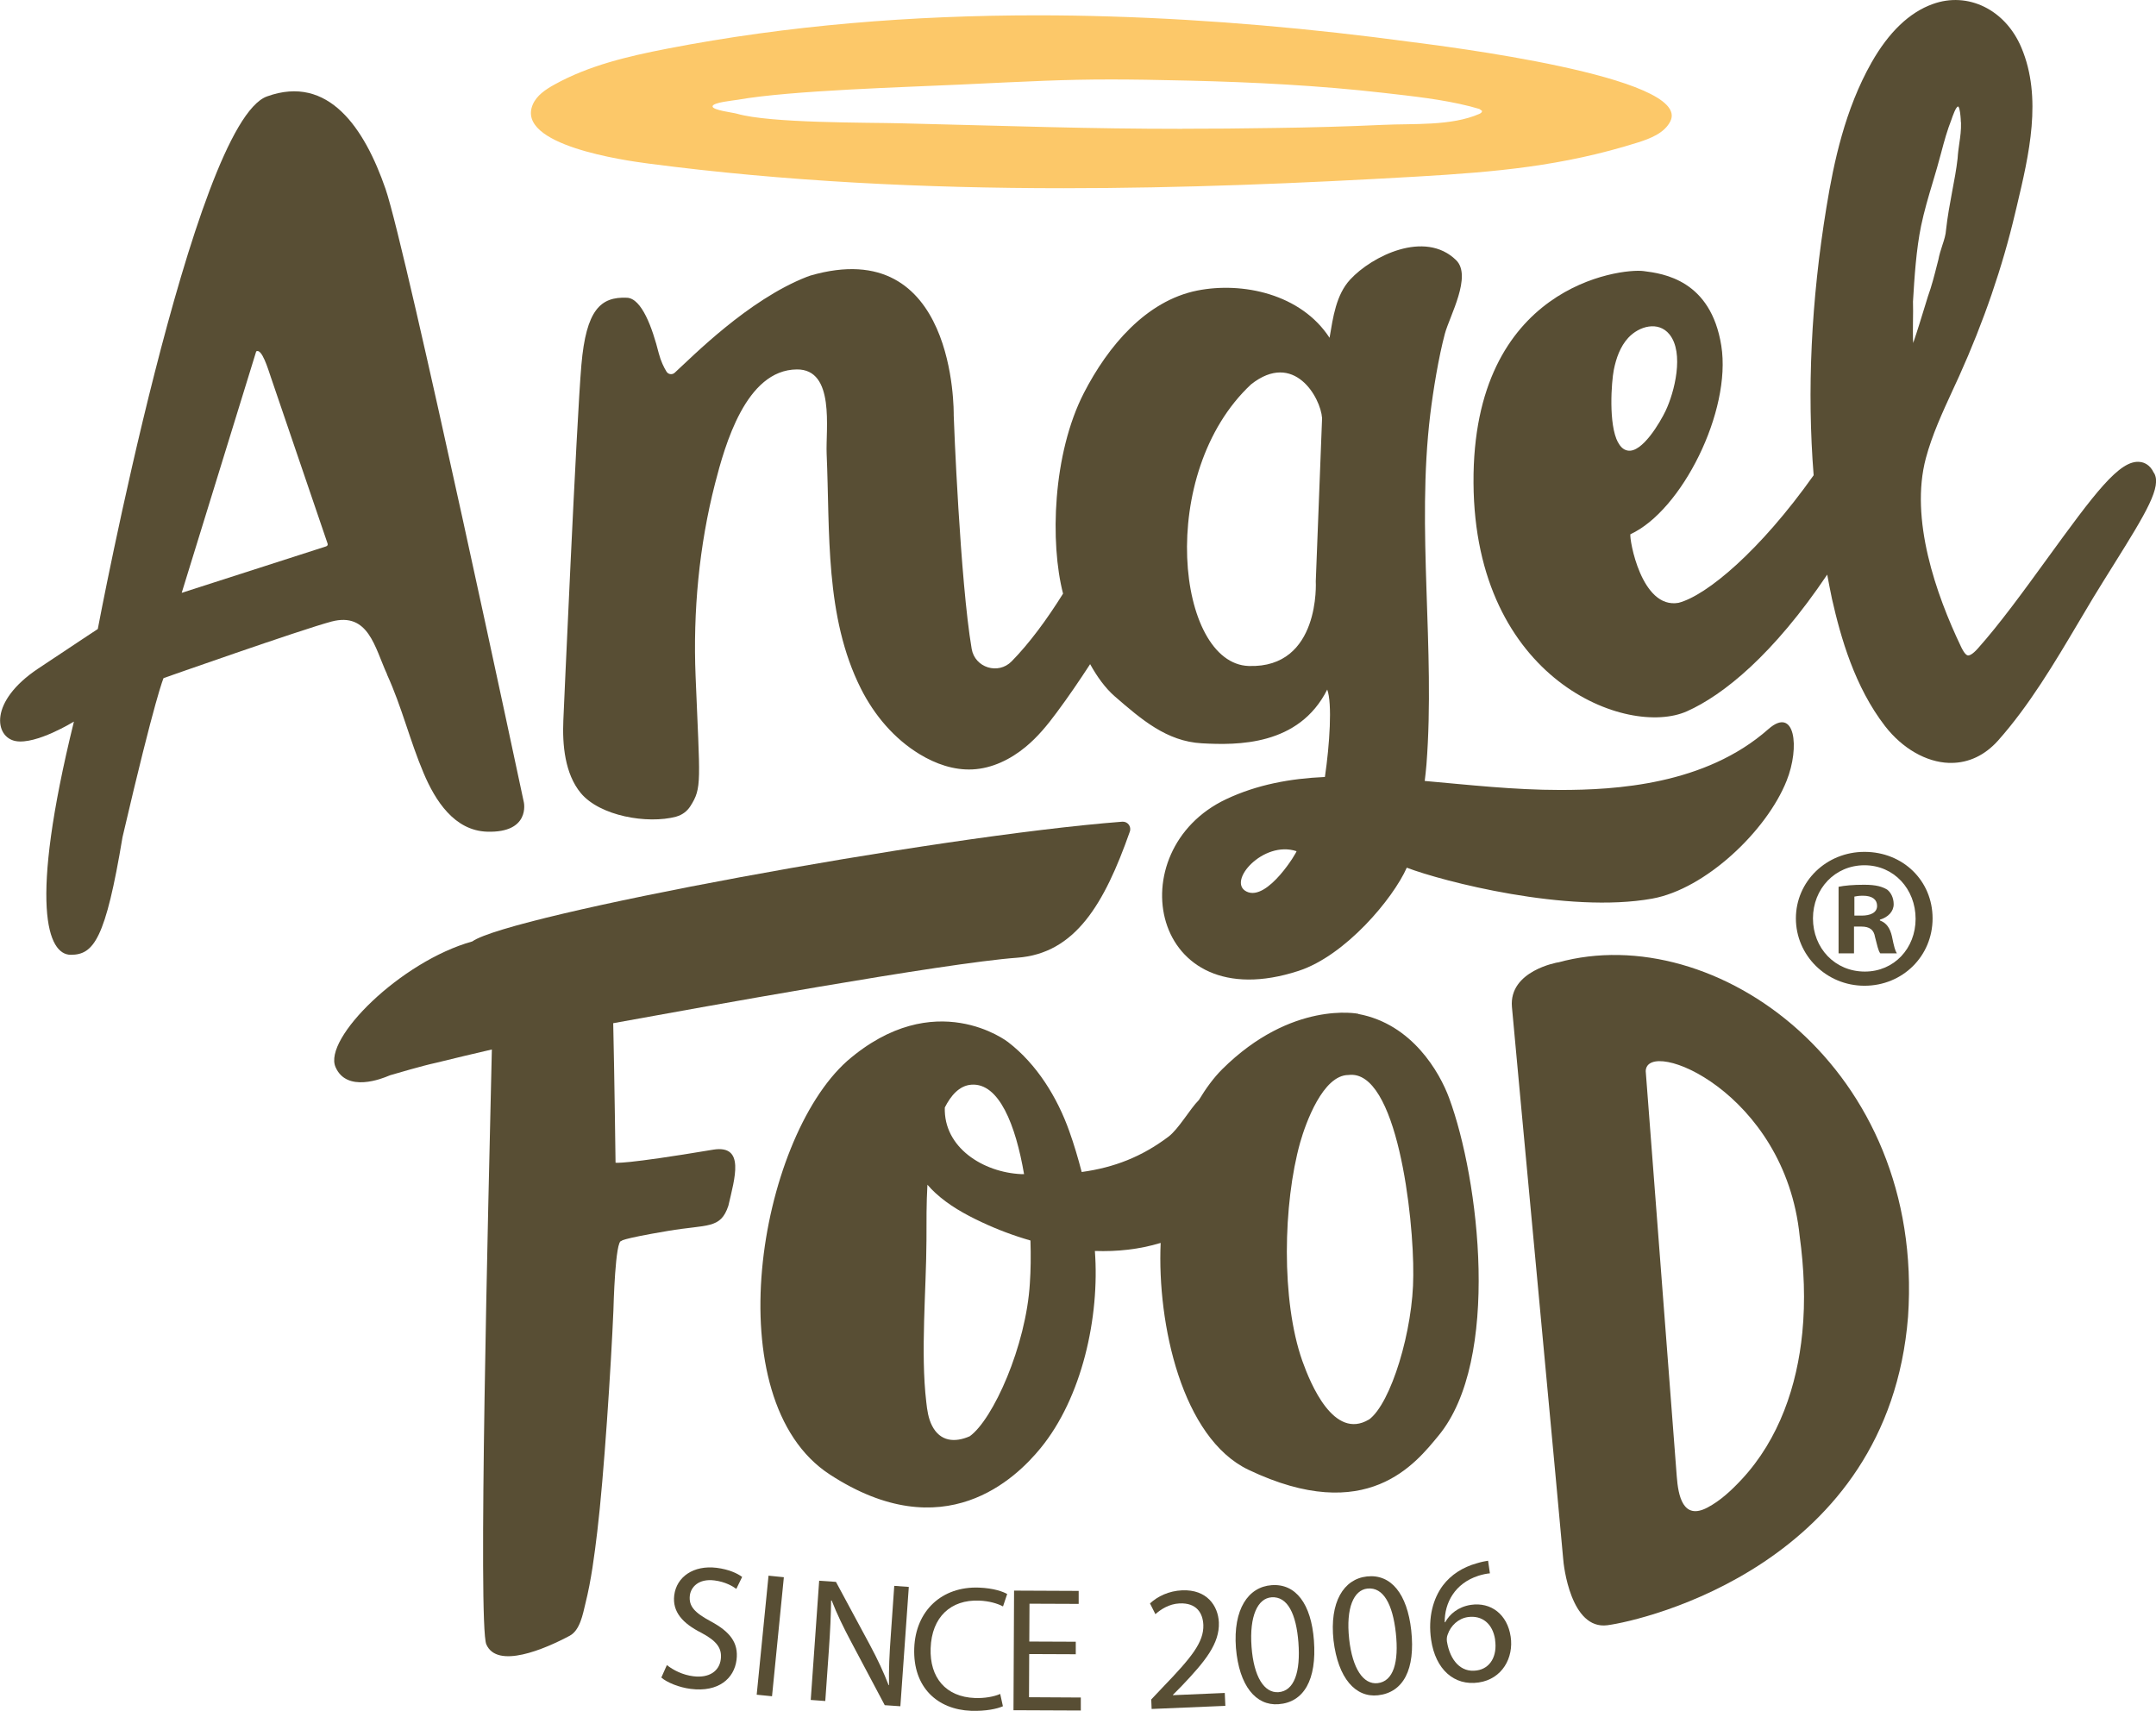
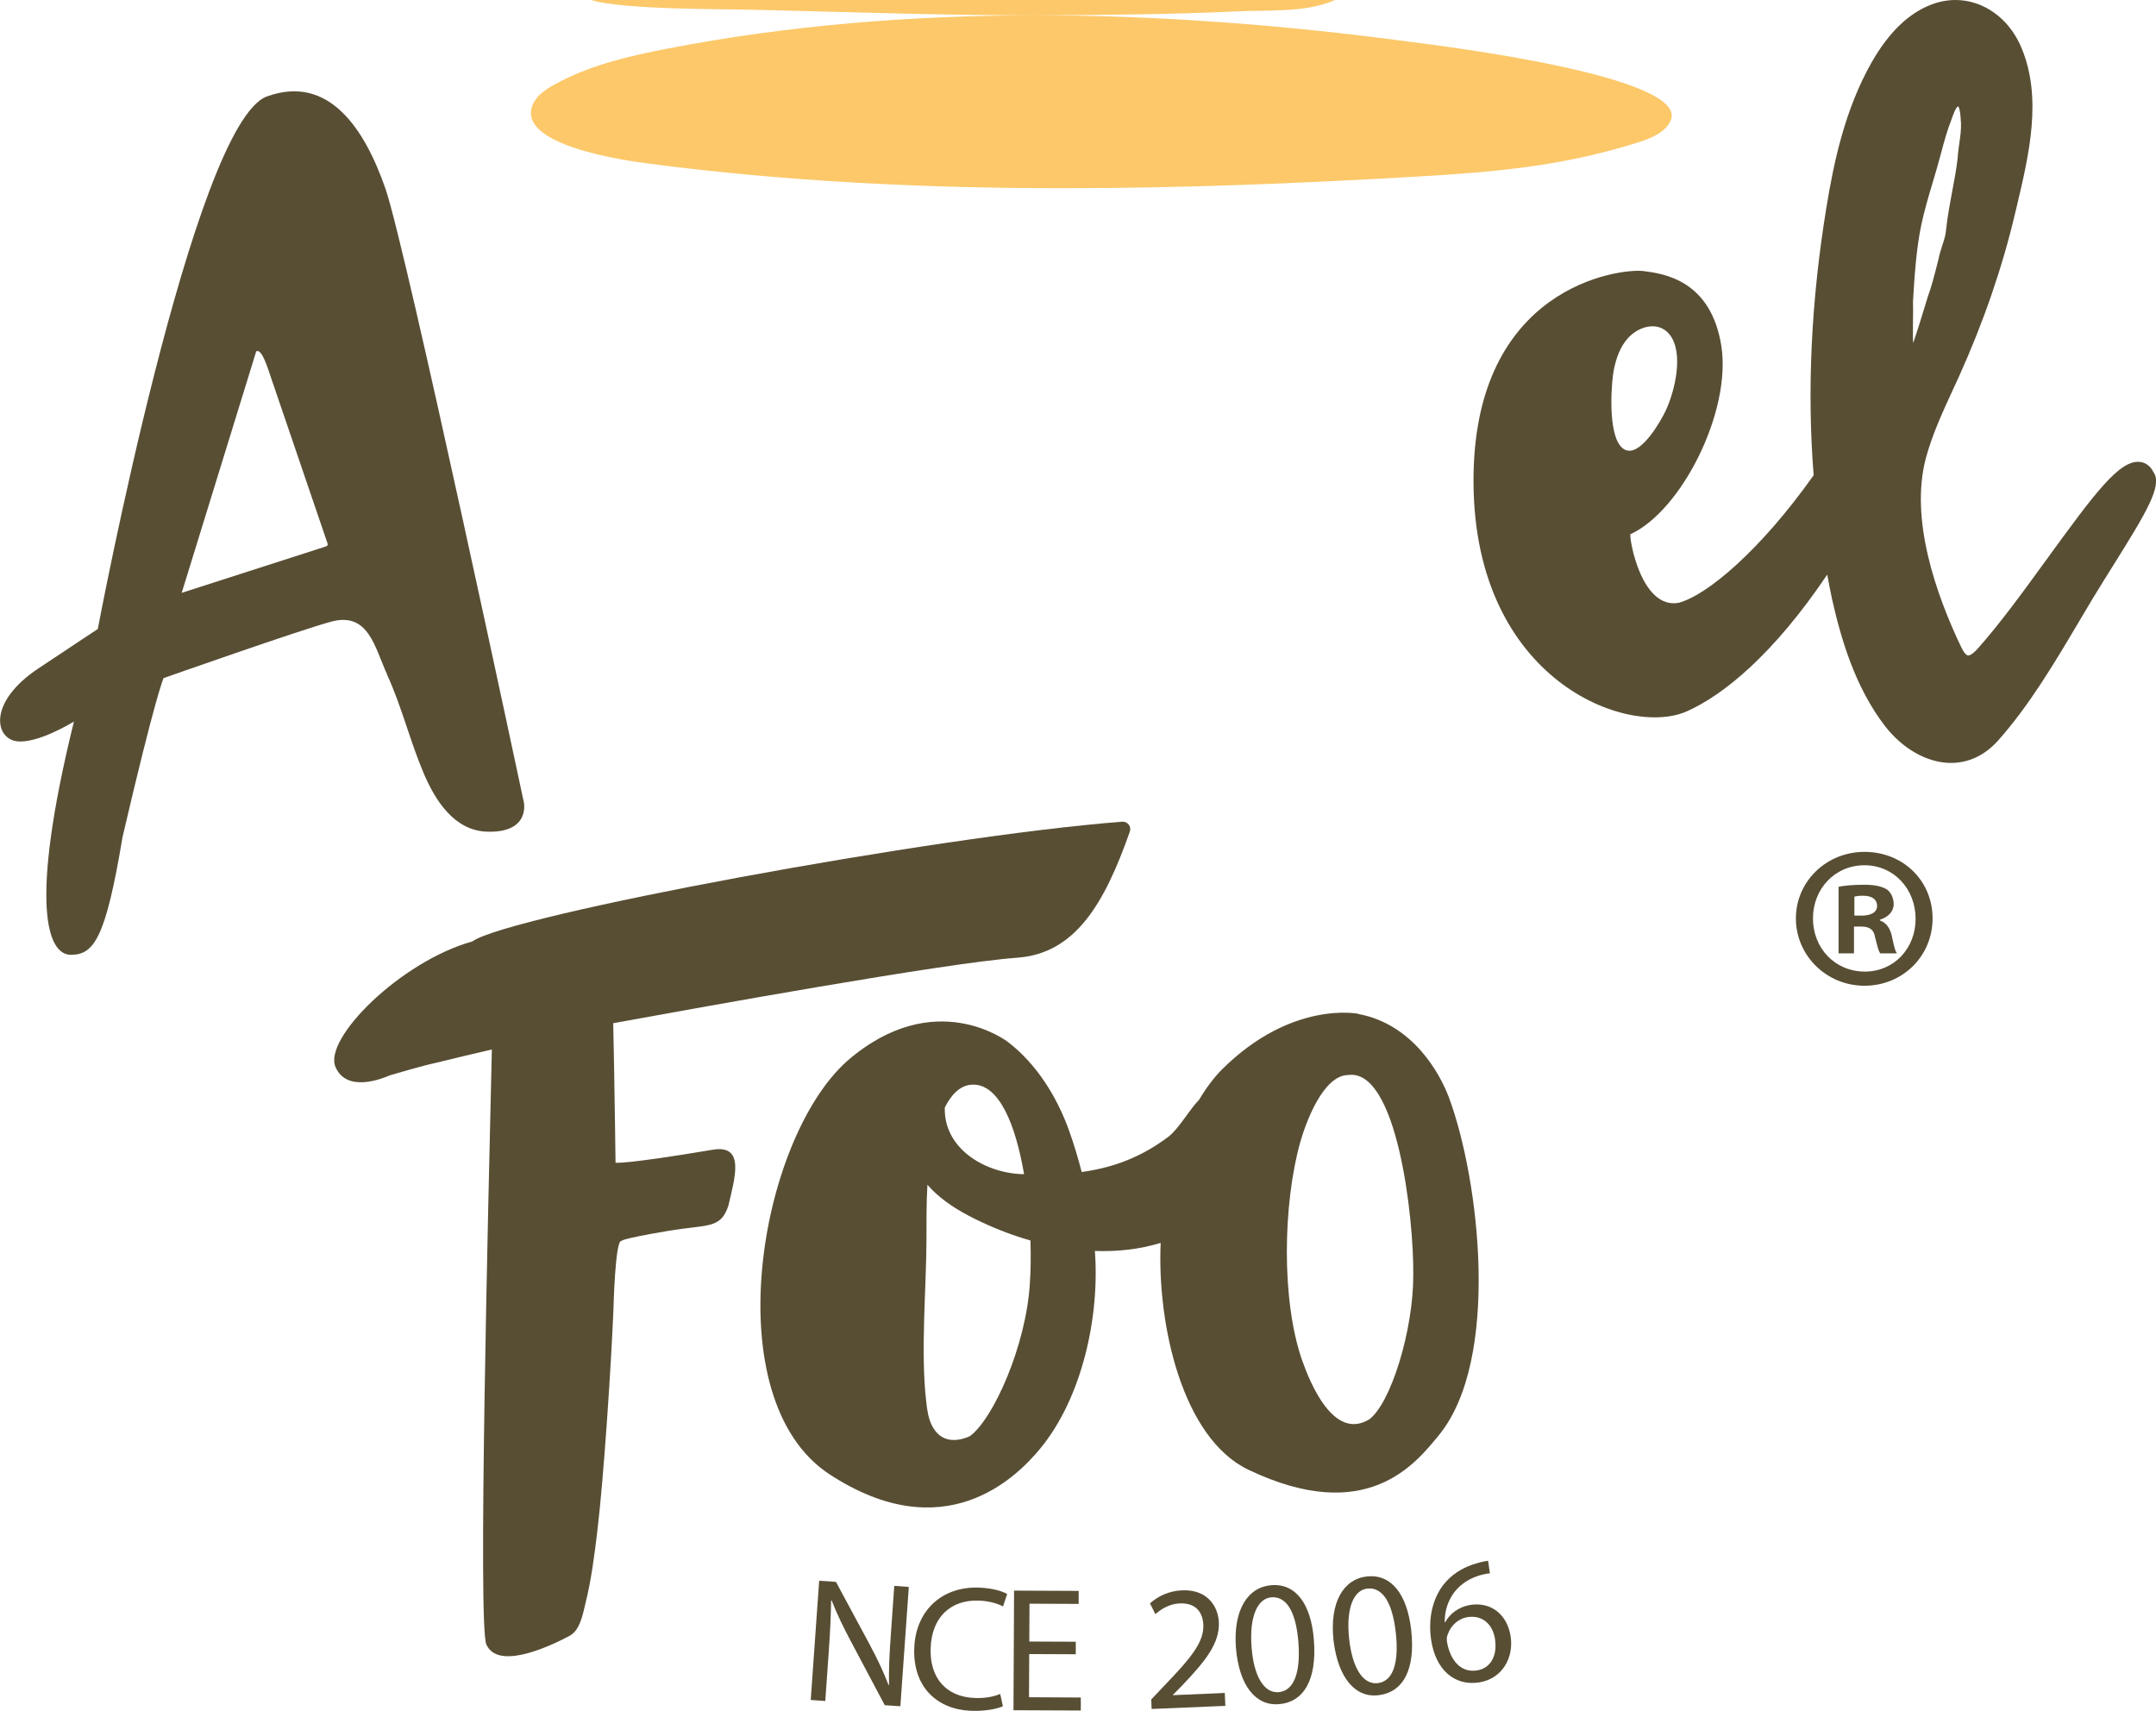
<svg xmlns="http://www.w3.org/2000/svg" id="Layer_1" data-name="Layer 1" viewBox="0 0 222.24 176.35">
  <defs>
    <style> .cls-1 { fill: #fcc869; } .cls-2 { fill: #584e34; } </style>
  </defs>
  <g>
-     <path class="cls-1" d="M106.92,1.58c-12.85,0-25.69,1.02-38.16,3.44-4.02.78-8.07,1.73-11.61,3.7-.91.5-1.83,1.12-2.23,2.05-1.8,4.19,9.46,5.77,11.92,6.09,14.1,1.85,28.44,2.54,42.79,2.54,12.21,0,24.41-.5,36.47-1.2,8.07-.47,14.96-1.07,22.69-3.5,1.34-.42,2.79-.99,3.39-2.2,2.31-4.61-23.75-7.79-26.76-8.18-10.15-1.37-20.51-2.3-30.9-2.62-2.53-.08-5.07-.12-7.61-.12M121.88,13.28c-9.81,0-17.02-.28-29-.57-3.54-.09-13.54,0-16.92-.99-.41-.12-2.53-.36-2.51-.76.02-.41,2.19-.6,2.62-.68,5.4-.96,17.39-1.3,22.87-1.56,7.24-.34,10.69-.53,15.56-.53,2.22,0,4.74.04,8.05.12,6.69.16,13.4.5,20.05,1.26,2.95.34,6.06.66,8.96,1.4.31.08.63.17.93.26l.27.19c.04.14-.13.26-.27.32-2.91,1.27-6.8.98-9.93,1.13-3.7.17-7.4.27-11.1.32-3.55.06-6.68.08-9.58.08" />
+     <path class="cls-1" d="M106.92,1.58c-12.85,0-25.69,1.02-38.16,3.44-4.02.78-8.07,1.73-11.61,3.7-.91.5-1.83,1.12-2.23,2.05-1.8,4.19,9.46,5.77,11.92,6.09,14.1,1.85,28.44,2.54,42.79,2.54,12.21,0,24.41-.5,36.47-1.2,8.07-.47,14.96-1.07,22.69-3.5,1.34-.42,2.79-.99,3.39-2.2,2.31-4.61-23.75-7.79-26.76-8.18-10.15-1.37-20.51-2.3-30.9-2.62-2.53-.08-5.07-.12-7.61-.12c-9.81,0-17.02-.28-29-.57-3.54-.09-13.54,0-16.92-.99-.41-.12-2.53-.36-2.51-.76.02-.41,2.19-.6,2.62-.68,5.4-.96,17.39-1.3,22.87-1.56,7.24-.34,10.69-.53,15.56-.53,2.22,0,4.74.04,8.05.12,6.69.16,13.4.5,20.05,1.26,2.95.34,6.06.66,8.96,1.4.31.08.63.17.93.26l.27.19c.04.14-.13.26-.27.32-2.91,1.27-6.8.98-9.93,1.13-3.7.17-7.4.27-11.1.32-3.55.06-6.68.08-9.58.08" />
    <path class="cls-2" d="M192.23,100.15c-3.1,0-5.35-2.43-5.35-5.48s2.26-5.48,5.31-5.48,5.27,2.47,5.27,5.52-2.22,5.44-5.23,5.44M192.19,87.81c-3.93,0-7.07,3.05-7.07,6.86s3.14,6.94,7.07,6.94,7.02-3.05,7.02-6.94-3.05-6.86-7.02-6.86" />
    <path class="cls-2" d="M191.9,94.38h-.75v-1.96c.17-.04.46-.09.88-.09,1,0,1.46.42,1.46,1.05,0,.71-.71,1-1.59,1M195.03,96.55c-.21-.92-.59-1.42-1.25-1.67v-.08c.84-.25,1.42-.84,1.42-1.59,0-.67-.29-1.21-.67-1.51-.5-.29-1.09-.5-2.38-.5-1.13,0-2.01.08-2.63.21v6.86h1.59v-2.76h.75c.88,0,1.3.34,1.42,1.09.21.79.33,1.42.54,1.67h1.71c-.17-.25-.29-.67-.5-1.71" />
    <path class="cls-2" d="M33.62,56.32l-14.89,4.79,7.68-24.89c.58-.35,1.21,1.78,1.53,2.72l5.83,17.1c.04.11-.02.24-.14.27M39.89,69.52c1.53,3.34,2.35,6.81,3.78,10.18,1.19,2.81,3.15,5.92,6.54,6.03,4.48.14,3.79-3.02,3.79-3.02,0,0-12.11-56.99-14.26-63.24-2.16-6.24-5.87-11.83-12.22-9.53-7.61,2.75-17.44,54.9-17.44,54.9,0,0-1.03.67-6.15,4.08-5.11,3.41-4.47,7.07-2.32,7.47,2.13.39,6.01-2.01,6.01-2.01-4.69,19.05-2.69,24.05-.32,24.04,2.36,0,3.58-1.61,5.33-12.13,3.42-14.68,4.23-16.39,4.23-16.39,0,0,14.16-4.99,17.31-5.83,3.83-1.01,4.46,2.68,5.73,5.44" />
-     <path class="cls-2" d="M185.78,137.39c-.53,5.39-2.35,10.93-6.27,15.13-1,1.07-2.16,2.17-3.51,2.88-2.52,1.33-3.01-1.21-3.16-3.21-.03-.39-3.2-41.78-3.2-41.78.1-3.55,14.36,2.11,15.87,17.01.45,3.3.6,6.65.27,9.98M160.6,99.2s-5.08.85-4.75,4.6c.33,3.75,5.24,56.13,5.28,56.86.04.72.79,7.35,4.55,6.87,3.75-.49,28.97-6.31,31-31.79,1.76-25.61-19.84-41.01-36.08-36.53" />
    <path class="cls-2" d="M197.19,35.08c-.02-.69,0-1.34,0-2,.01-.68.02-1.36,0-1.99.15-2.51.33-5.36.84-7.83.31-1.48.75-2.98,1.19-4.44.3-1.01.6-2.01.86-3.02.35-1.33.64-2.36,1.07-3.46.13-.38.47-1.36.69-1.36,0,0,0,0,.02,0,.17.16.23,1,.25,1.28,0,.19.02.36.03.4.02.76-.07,1.4-.17,2.08-.07.51-.15,1.04-.18,1.59-.13,1.15-.35,2.3-.57,3.46-.23,1.24-.47,2.52-.62,3.88-.03.53-.2,1.06-.39,1.63-.16.5-.32,1-.4,1.46l-.13.5c-.28,1.11-.57,2.25-.95,3.29l-.24.78c-.41,1.33-.82,2.69-1.28,4.03,0-.14-.01-.25-.02-.29M166.79,45.62c-1.01-1.87-.68-6.27-.44-7.49.24-1.2.66-2.41,1.49-3.31,1.11-1.2,3.1-1.77,4.25-.35,1.54,1.91.52,5.96-.41,7.9-.52,1.09-2.41,4.38-3.92,4.07-.41-.08-.73-.38-.96-.83M222.02,48.75c-.4-.88-1.05-1.09-1.41-1.13-2.12-.29-4.74,3.3-9.67,10.08-2.36,3.25-4.81,6.62-7.06,9.14-.58.65-.89.74-1.04.72-.3-.06-.6-.69-.7-.9-2.58-5.4-5.3-13.16-3.62-19.44.64-2.39,1.71-4.71,2.74-6.95l.69-1.5c2.53-5.61,4.47-11.27,5.77-16.8l.18-.75c1.24-5.23,2.65-11.15.46-16.32-1.65-3.91-5.51-5.8-9.14-4.48-2.4.86-4.52,2.89-6.3,6.02-2.74,4.84-3.89,10.26-4.65,14.92-1.59,9.7-2.01,18.93-1.32,27.63-5.51,7.78-11.03,12.4-13.93,13.15-3.84.67-5.08-6.58-4.96-7.07,5.27-2.41,10.45-12.68,9.37-19.44-1.08-6.76-5.95-7.43-8.03-7.69-2.33-.29-17.64,1.49-17.51,21.84.12,20.35,15.88,26.27,22,23.54,3.75-1.67,8.91-5.84,14.46-14.09.16.83.31,1.68.49,2.5.9,3.98,2.34,9.07,5.48,13.13,1.77,2.28,4.22,3.7,6.58,3.78.08,0,.16,0,.23,0,1.81,0,3.47-.79,4.81-2.28,3.21-3.6,5.82-7.99,8.33-12.23.51-.85,1-1.69,1.5-2.52.7-1.15,1.42-2.3,2.12-3.42,3.36-5.37,4.98-8.06,4.14-9.45" />
    <path class="cls-2" d="M73.56,118.5c-9.36,1.57-10.11,1.35-10.11,1.35,0,0-.11-8.65-.24-14.38,8.64-1.57,34.12-6.2,41.65-6.75,5.97-.44,8.97-5.52,11.6-12.99.19-.53-.22-1.07-.78-1.03-19.48,1.5-63.22,9.65-66.99,12.34-7.4,2.07-15.41,10.04-14.1,12.96,1.16,2.67,4.84,1.16,5.46.9.06-.03.11-.05.18-.07.69-.2,3.33-.98,4.73-1.28,1.91-.48,3.83-.92,5.74-1.37-.38,16.41-1.44,59.32-.57,61.32,1.12,2.58,6.02.49,8.6-.89,1.06-.57,1.35-2.23,1.61-3.3.61-2.44.93-4.96,1.23-7.46.68-5.63,1.42-17.09,1.66-22.76.01-.38.19-7.38.83-7.16,0,0-.35-.18,4.81-1.05,4.07-.69,5.4-.16,6.21-2.59.66-2.85,1.73-6.28-1.52-5.79" />
-     <path class="cls-2" d="M128.96,39.62c4.42-3.49,7.17,1.35,7.32,3.48l-.65,16.82s.52,8.98-6.91,8.73c-7.43-.24-9.57-19.86.24-29.03M128.49,91.9c-2.05-1.02,1.72-5.3,5.15-4.16.17-.09-2.98,5.24-5.15,4.16M69.72,84.17c.59-.16,1.1-.54,1.43-1.05,1.24-1.93.99-2.47.55-13.44-.27-6.63.36-13.42,2.01-19.85,1.02-3.95,3.17-11.7,8.42-11.75,3.98-.04,2.97,6.18,3.08,8.7.35,8.07-.2,16.78,3.53,24.2,1.38,2.74,3.43,5.17,6.05,6.76,1.64,1,3.54,1.67,5.47,1.57,2-.1,3.9-1.03,5.45-2.31,1.24-1.02,2.26-2.26,3.21-3.55,1.21-1.62,2.34-3.29,3.45-4.99.72,1.3,1.56,2.47,2.55,3.33,2.75,2.38,5.34,4.63,8.97,4.83,3.63.2,10,.28,12.92-5.54.53,1.41.25,5.69-.24,9.01-3.59.16-7,.79-10.18,2.29-11.14,5.26-7.87,22.7,7.46,17.7,4.85-1.58,9.75-7.46,11.16-10.64,3.66,1.4,16.58,4.76,25.3,3.19,5.5-.99,11.8-6.99,13.85-12.14,1.4-3.49.86-7.75-1.88-5.33-6.52,5.76-15.8,6.27-21.47,6.27-4.75,0-9.43-.53-13.95-.93.06-.57.14-1.1.18-1.71.92-11.91-1.05-24.19.39-36.07.3-2.46.86-5.91,1.51-8.33.48-1.79,2.83-5.95,1.15-7.58-3.22-3.14-8.68-.41-10.91,2-1.46,1.58-1.77,3.89-2.13,6.01-2.94-4.52-8.97-5.8-13.64-4.87-5.29,1.06-9.21,5.75-11.68,10.55-3.24,6.3-3.5,15.48-2.15,20.69-1.68,2.69-3.49,5.14-5.3,6.98-1.38,1.41-3.79.66-4.12-1.29-1.19-6.97-1.85-23.74-1.85-24.05,0-.37.25-18.79-14.79-14.42-.12.04-.24.08-.36.13-6.05,2.37-11.79,8.22-13.61,9.88-.26.24-.67.18-.85-.12-.26-.42-.58-1.07-.79-1.87-.67-2.66-1.76-5.67-3.28-5.74-2.72-.12-4.21,1.24-4.7,6.93-.5,5.69-1.86,36.63-1.86,36.64-.11,2.49.15,5.5,1.8,7.49,1.96,2.36,6.85,3.22,9.84,2.43" />
  </g>
-   <path class="cls-2" d="M68.75,171.64c.65.52,1.64,1.02,2.73,1.15,1.62.2,2.67-.53,2.82-1.76.14-1.14-.43-1.88-2-2.72-1.91-.96-3.01-2.15-2.8-3.87.24-1.91,2-3.12,4.37-2.83,1.25.16,2.12.56,2.63.94l-.6,1.23c-.37-.27-1.14-.73-2.25-.87-1.67-.21-2.43.71-2.54,1.54-.14,1.14.53,1.8,2.14,2.67,1.97,1.06,2.9,2.19,2.67,3.99-.24,1.89-1.84,3.35-4.73,2.98-1.18-.15-2.43-.65-3.02-1.17l.57-1.28Z" />
-   <path class="cls-2" d="M80.8,162.58l-1.22,12.27-1.58-.16,1.22-12.27,1.58.16Z" />
  <path class="cls-2" d="M83.57,175.24l.87-12.3,1.73.12,3.5,6.5c.81,1.51,1.43,2.85,1.93,4.15l.04-.02c-.03-1.65.04-3.15.18-5.07l.36-5.15,1.5.11-.87,12.3-1.61-.11-3.46-6.52c-.76-1.43-1.48-2.89-2.01-4.27h-.06c-.02,1.57-.09,3.05-.23,5.1l-.37,5.26-1.5-.11Z" />
  <path class="cls-2" d="M103.38,175.88c-.6.27-1.78.52-3.28.47-3.47-.13-6.01-2.42-5.86-6.46.14-3.86,2.85-6.38,6.67-6.24,1.54.06,2.49.42,2.91.66l-.43,1.28c-.59-.31-1.44-.56-2.47-.6-2.89-.11-4.88,1.67-4.99,4.91-.11,3.02,1.56,5.02,4.56,5.13.97.04,1.96-.13,2.61-.42l.28,1.27Z" />
  <path class="cls-2" d="M110.88,170.52l-4.79-.02-.02,4.45,5.34.03v1.34s-6.94-.03-6.94-.03l.06-12.33,6.66.03v1.34s-5.07-.02-5.07-.02l-.02,3.9,4.79.02v1.32Z" />
  <path class="cls-2" d="M118.71,176.17l-.04-.99,1.21-1.28c2.91-3.02,4.22-4.61,4.16-6.4-.05-1.21-.68-2.3-2.46-2.22-1.08.05-1.95.63-2.48,1.11l-.56-1.11c.79-.73,1.94-1.29,3.31-1.35,2.56-.11,3.71,1.6,3.79,3.3.09,2.19-1.42,4.03-3.82,6.55l-.91.92v.04s5.34-.23,5.34-.23l.06,1.33-7.59.32Z" />
  <path class="cls-2" d="M135.44,169.11c.3,4.03-1.03,6.37-3.66,6.56-2.32.17-4.05-1.88-4.38-5.8-.3-3.98,1.26-6.29,3.67-6.47,2.5-.19,4.09,1.93,4.37,5.71ZM129.01,169.77c.23,3.08,1.31,4.76,2.77,4.66,1.64-.12,2.29-2.1,2.06-5.12-.22-2.92-1.11-4.78-2.77-4.66-1.41.1-2.3,1.9-2.06,5.12Z" />
  <path class="cls-2" d="M145.47,168.06c.44,4.02-.81,6.4-3.43,6.69-2.31.25-4.11-1.74-4.58-5.65-.43-3.96,1.04-6.33,3.44-6.6,2.49-.27,4.15,1.79,4.57,5.55ZM139.07,168.95c.34,3.07,1.47,4.71,2.93,4.55,1.64-.18,2.21-2.17,1.88-5.19-.32-2.91-1.27-4.74-2.93-4.56-1.4.15-2.23,1.98-1.88,5.19Z" />
  <path class="cls-2" d="M153.57,162.18c-.33.03-.74.11-1.18.25-2.44.79-3.49,2.81-3.47,4.79h.05c.45-.83,1.34-1.59,2.64-1.79,2.08-.31,3.77.98,4.11,3.28.32,2.15-.85,4.36-3.3,4.72-2.52.37-4.45-1.34-4.9-4.4-.34-2.32.22-4.27,1.21-5.6.83-1.1,2.05-1.89,3.51-2.29.46-.14.86-.22,1.15-.26l.19,1.3ZM154.12,169.03c-.25-1.68-1.36-2.55-2.82-2.34-.96.14-1.76.87-2.07,1.79-.08.2-.12.44-.08.73.32,1.93,1.42,3.23,3.08,2.98,1.38-.2,2.13-1.48,1.88-3.16Z" />
  <path class="cls-2" d="M141.1,146.33c-3.6,2.14-6-3.64-6.86-6.06-2.19-6.22-1.98-16.21-.22-22.5.57-2.01,2.35-6.96,4.98-6.96,4.99-.65,6.75,14.61,6.68,20.65.01,5.61-2.3,13.24-4.58,14.88M106.16,132.25c-.38,6.49-3.81,14.09-6.2,15.8-1.55.68-3.05.54-3.88-1.08-.39-.76-.51-1.62-.6-2.46-.6-5.08,0-11.56.02-16.67,0-1.9-.01-3.82.1-5.72.26.3.53.59.82.85,1.38,1.27,3.04,2.2,4.75,3,1.61.76,3.31,1.4,5.05,1.9.05,1.6.03,3.1-.06,4.37M100.13,111.81c2.85-.21,4.56,4.15,5.43,9.22-.1,0-.18,0-.28,0-3.95-.18-8.02-2.75-7.89-6.87.61-1.2,1.48-2.26,2.74-2.35M140.01,104.5s-6.85-1.41-14.03,5.72c-.89.89-1.68,1.98-2.4,3.17-.92.91-2.08,2.99-3.15,3.79-2.74,2.06-5.58,3.17-8.93,3.63-.38-1.46-.8-2.87-1.28-4.21-1.23-3.46-3.33-6.9-6.32-9.19,0,0-7.54-5.88-16.58,1.96-9.17,8.2-13.61,34.9-1.8,42.61,11.81,7.71,19.22.37,21.73-2.69,4.28-5.21,6.12-13.52,5.61-20.34,2.29.08,4.58-.16,6.78-.83-.37,8.37,2.21,20.11,9.04,23.38,12.25,5.85,17.27-.7,19.59-3.5,6.46-7.8,4.21-26.43,1.1-34.83-.97-2.62-3.8-7.62-9.36-8.65" />
</svg>